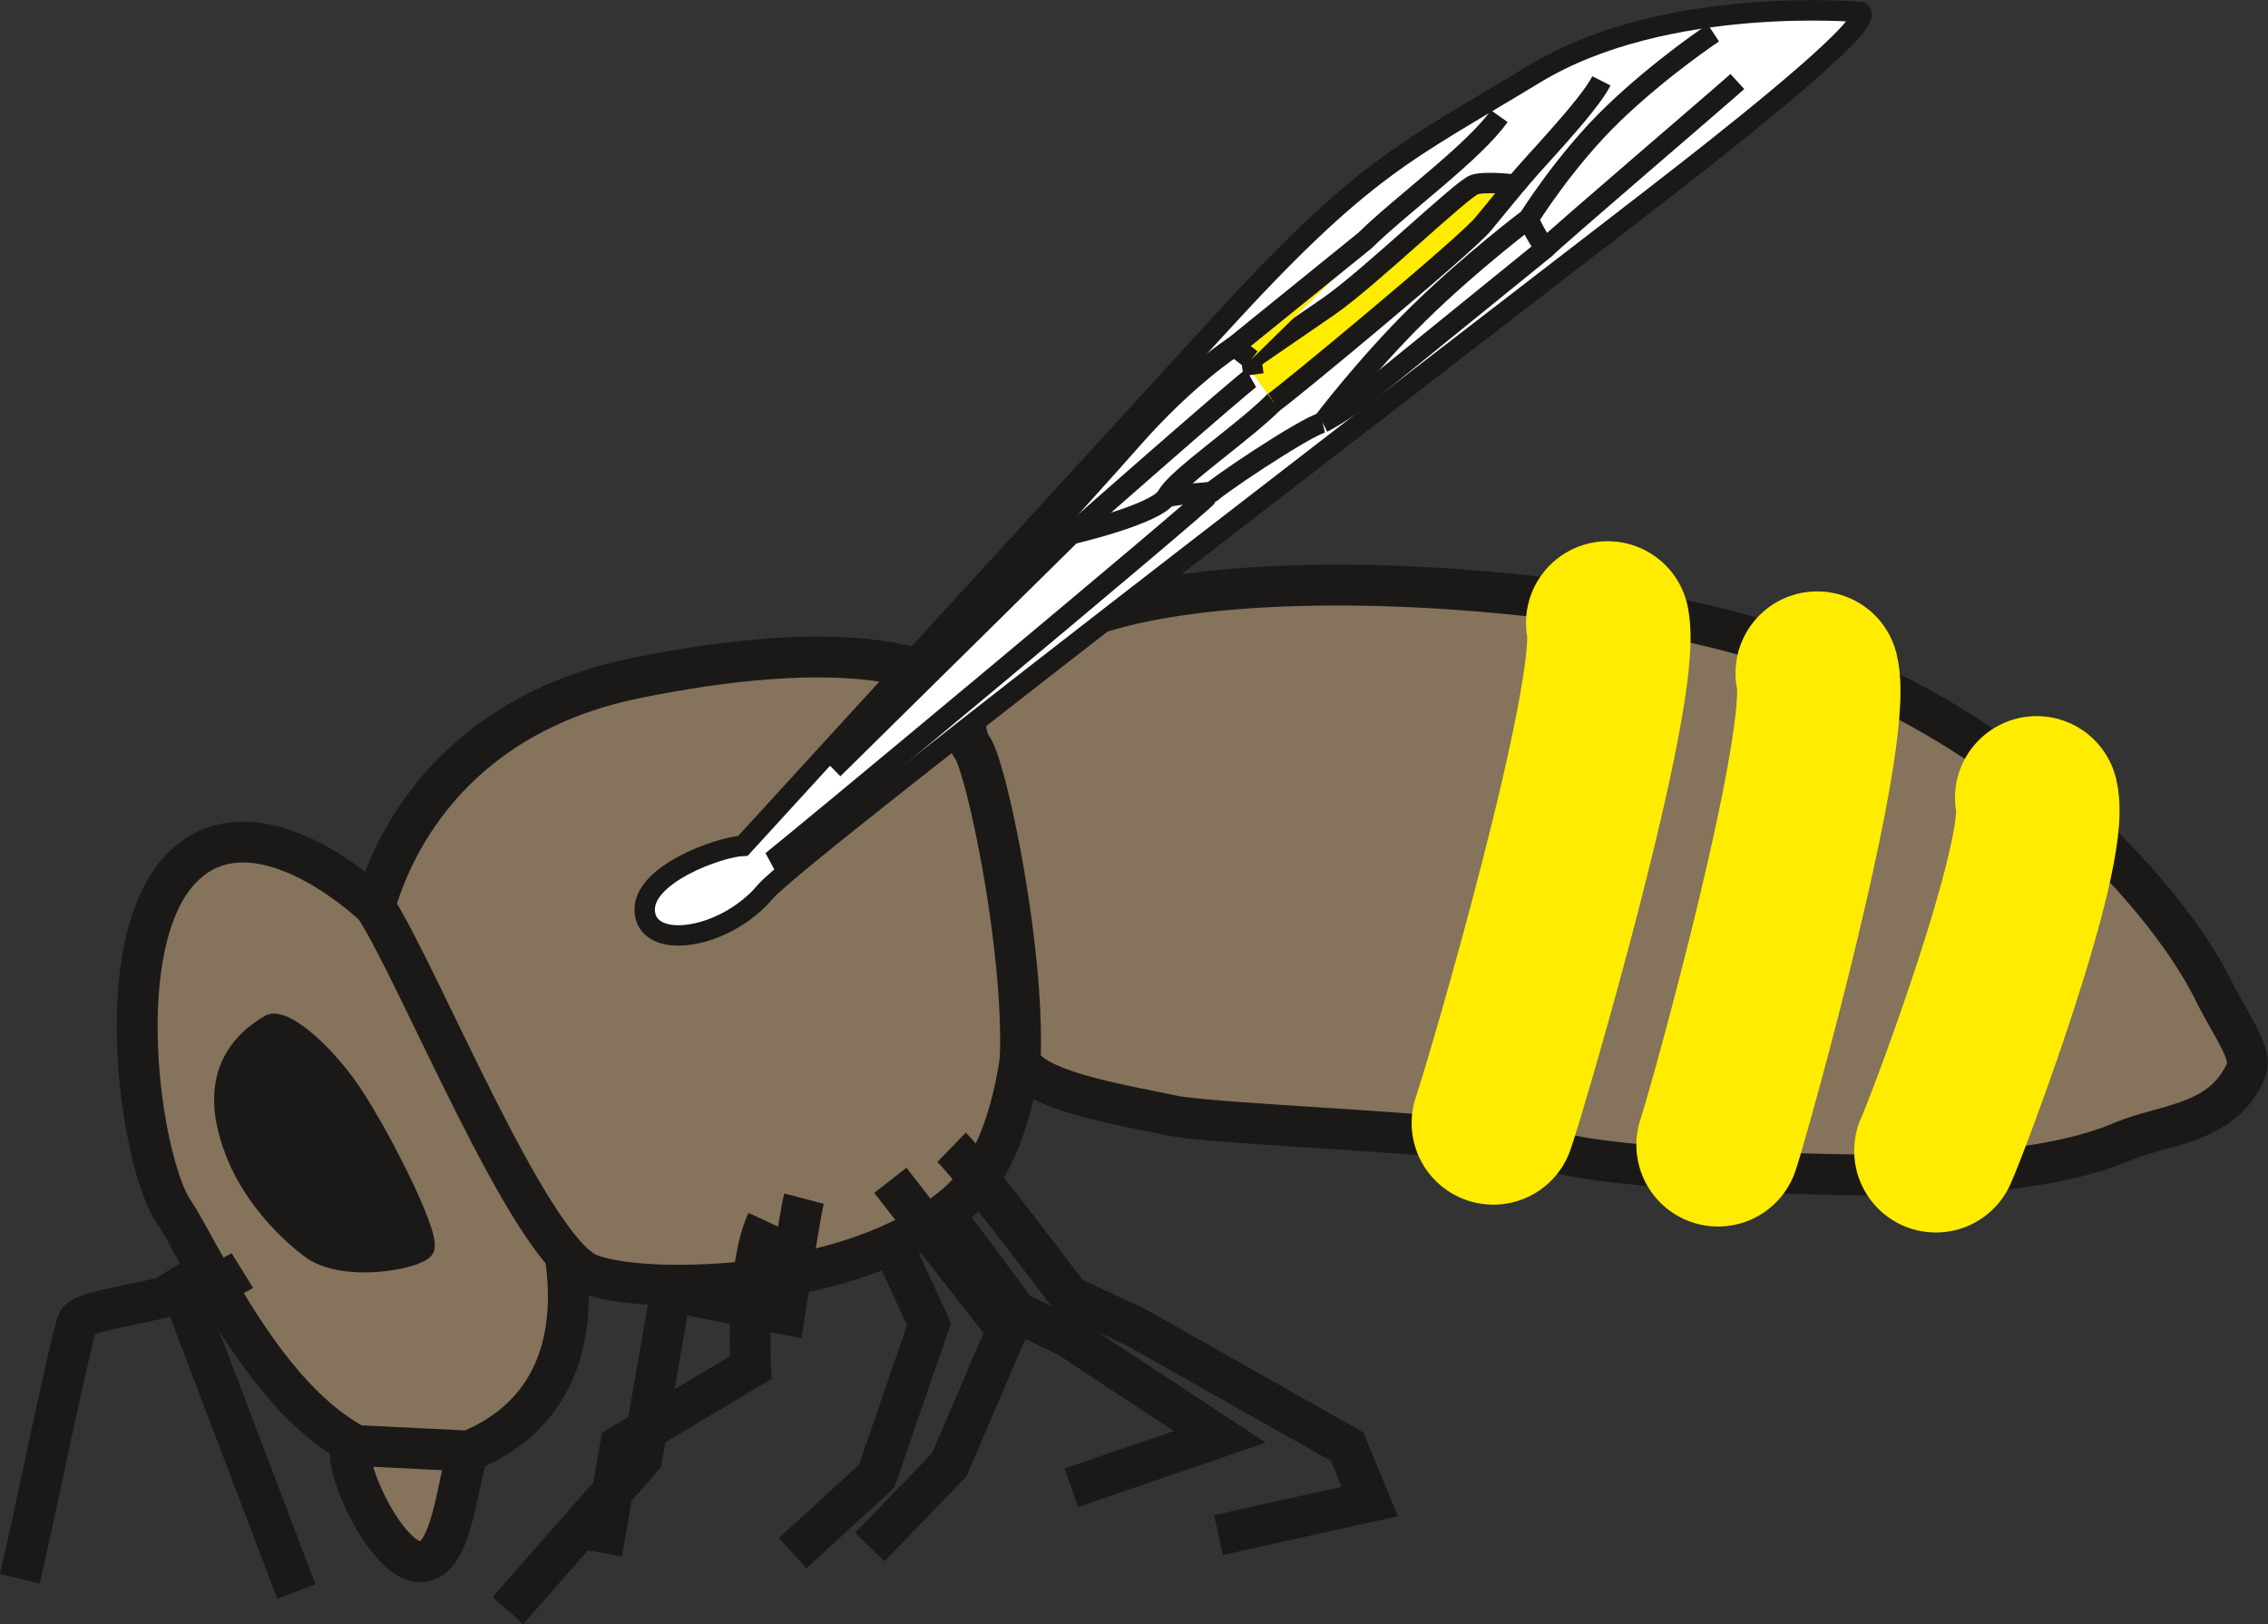
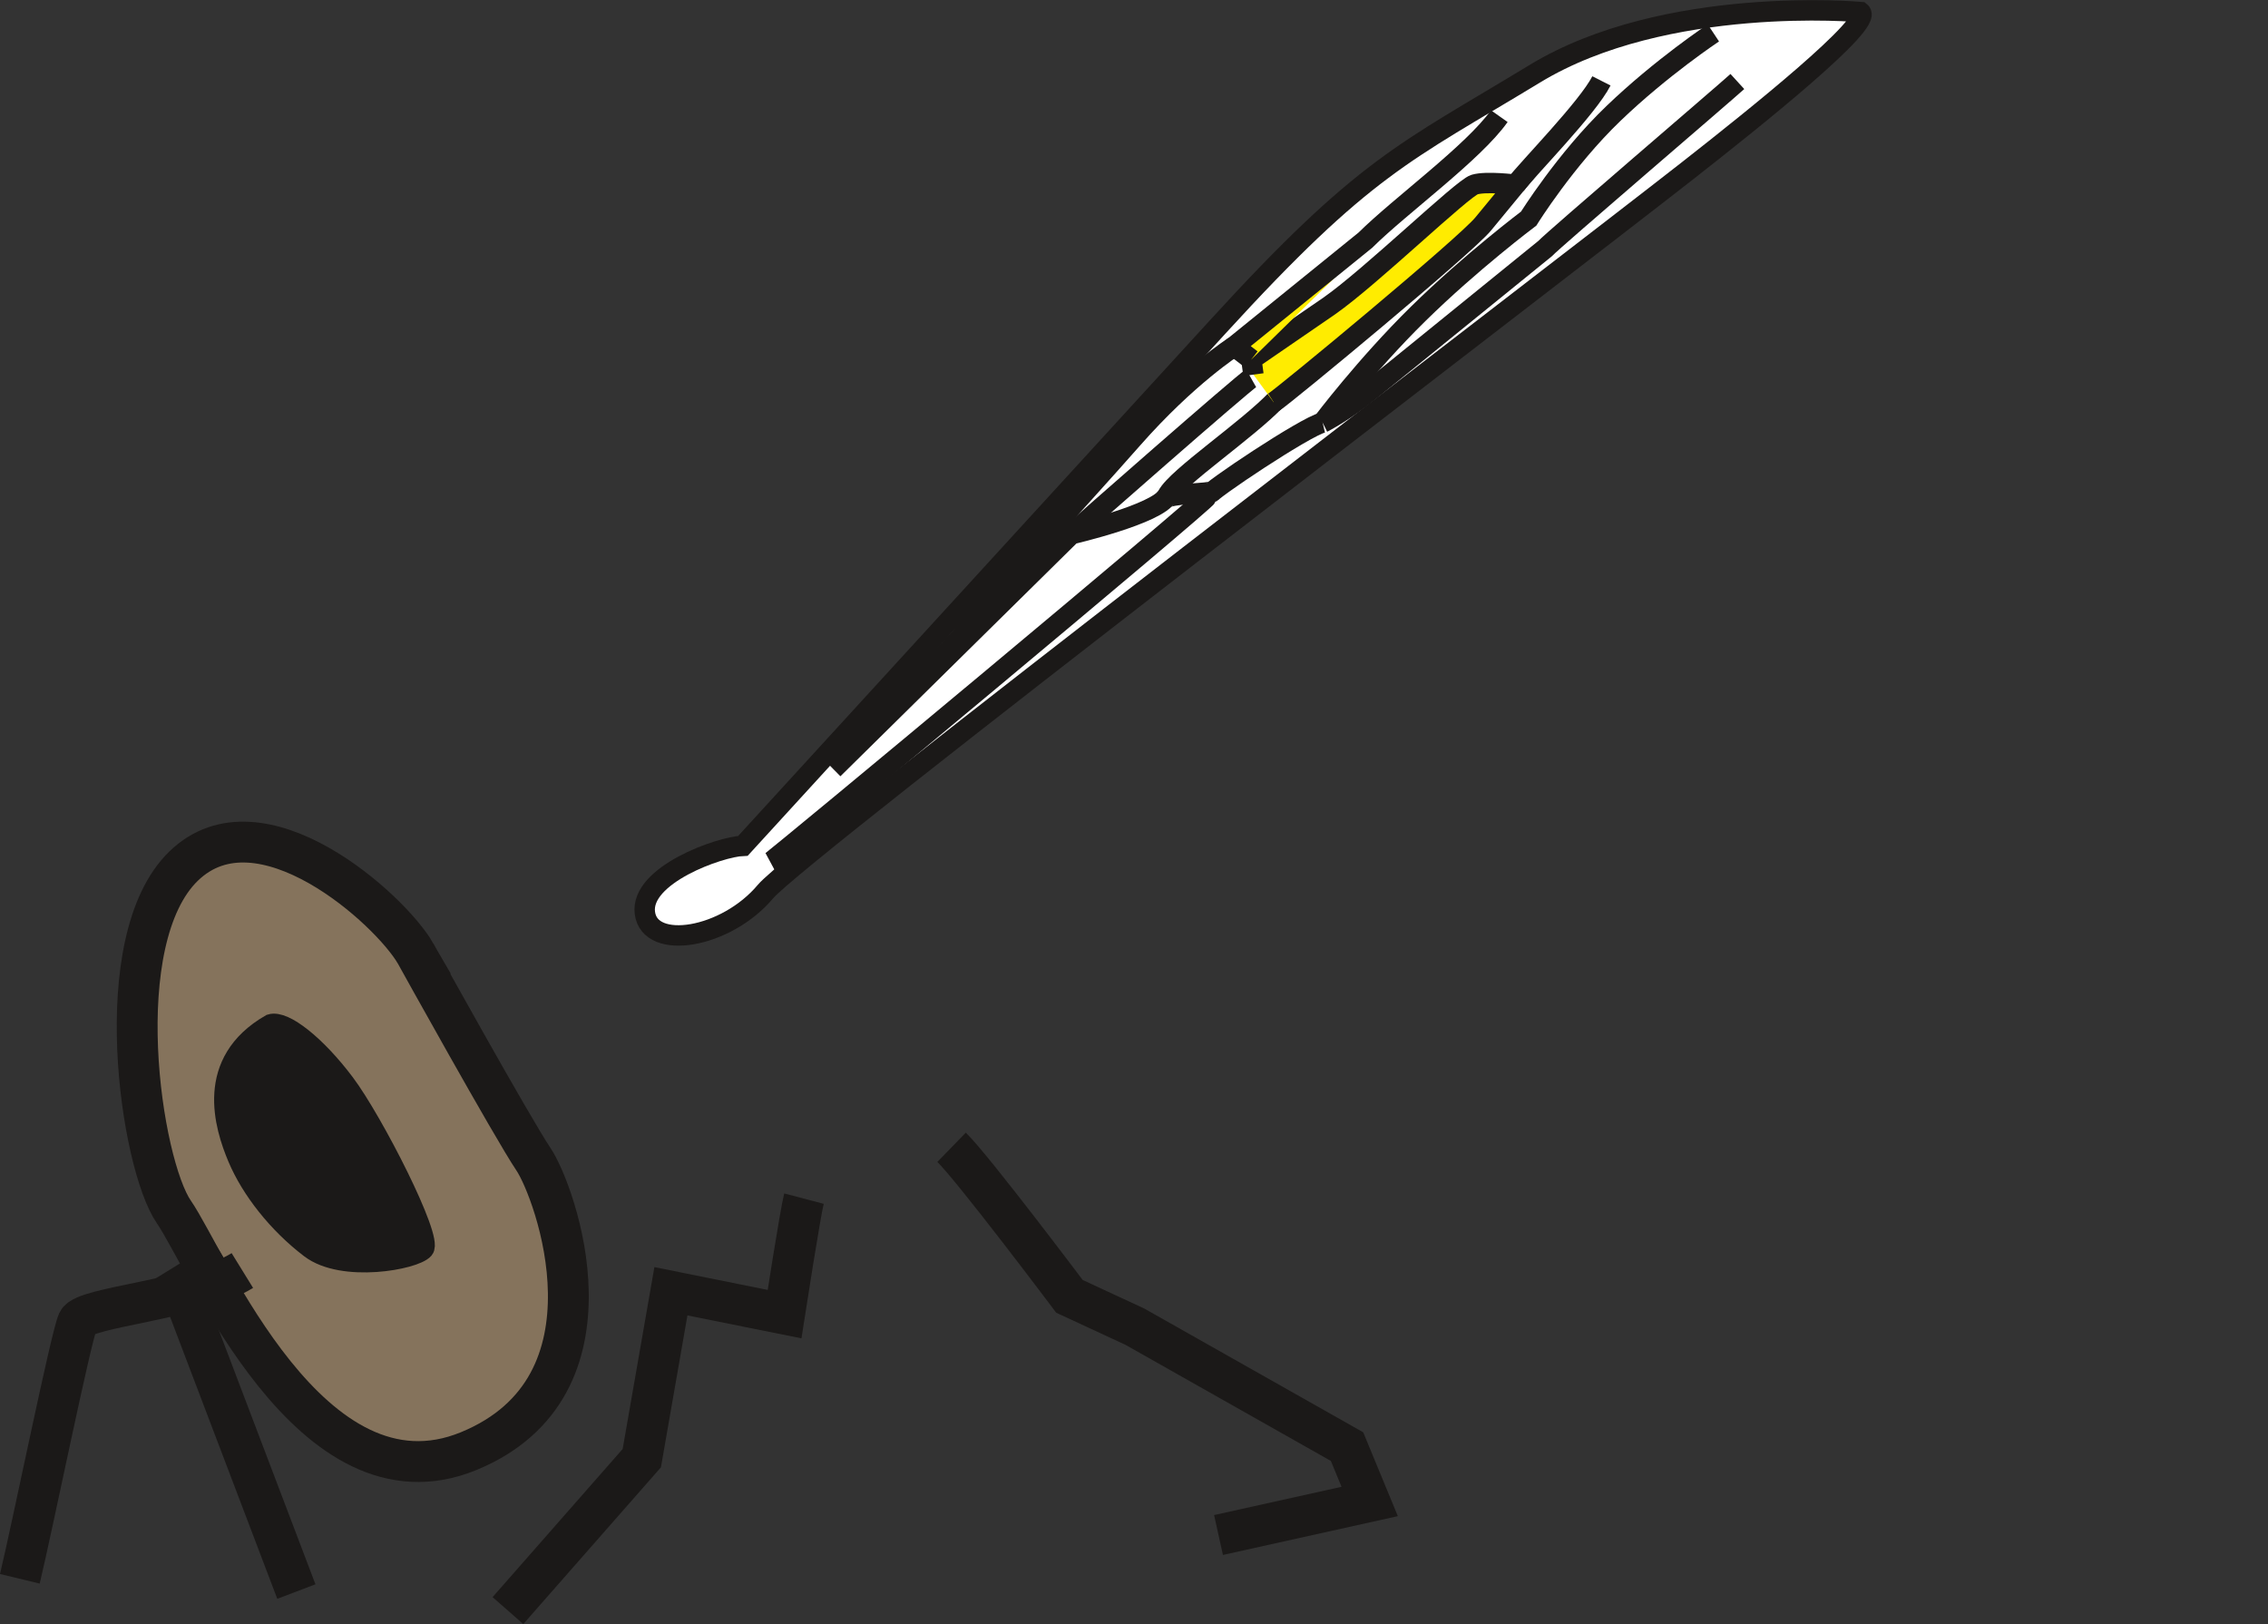
<svg xmlns="http://www.w3.org/2000/svg" width="111.062" height="79.524">
  <rect width="100%" height="100%" fill="#333333" stroke="none" />
  <style>.B{stroke:#1b1918}.C{stroke-width:2}.D{fill:none}.E{fill-rule:evenodd}.F{fill:#85735c}.G{fill:#ffec00}</style>
  <g class="B C D">
    <path d="M17.875 50.419c-1.05.934-3.926 2.747-7.209 4.054" stroke-dasharray="2, 2, 2, 2" />
-     <path d="M45.168 58.209c.843.851 4.615 6.035 4.615 6.035l2.529 1.223 7.419 4.888-7.268 2.493M42.119 57.524l3.374 7.311-2.564 7.448-4.115 3.769" />
  </g>
  <path d="M20.347 46.68c-1.235-2.145-7.605-7.906-11.354-4.273s-2.1 14.593-.477 16.94 6.712 14.886 14.439 11.706 4.218-12.729 3.171-14.285-5.779-10.088-5.779-10.088z" class="B C E F" />
  <g class="D B C">
    <path d="M11.868 62.212c-2.361 1.456-7.719 1.766-8.058 2.502S1.584 74.768.972 77.307" />
    <path d="M11.013 61.683l-2.17 1.338 5.67 14.911" />
  </g>
-   <path d="M22.956 71.053c-.588 1.331-.764 5.717-2.543 5.404s-4.038-5.684-2.976-5.678l5.519.274zm-4.602-26.665c.714-2.543 3.452-9.28 12.784-11.185s16.326-1.27 17.639 2.695 3.293 18.511-1.916 23.034-15.858 4.468-18.102 3.409c-2.927-1.381-8.209-14.548-10.405-17.952z" class="E F B C" />
  <path d="M39.37 58.692c-.179.678-.951 5.655-.951 5.655l-5.565-1.119-1.426 8.172-6.555 7.464m21.725-22.686c1.06 1.03 5.773 7.299 5.773 7.299l3.203 1.485 10.389 5.872 1.11 2.687-7.403 1.642" class="D B C" />
  <g class="E">
-     <path d="M49.96 51.865c.33 1.536 5.289 2.289 7.421 2.756s15.872.882 18.797 1.775 13.206 1.185 17.139 1.138 7.898-.486 10.554-1.61c2.174-.92 4.926-.835 6.102-3.472.371-.833-.63-2.048-1.55-3.895-1.958-3.93-6.419-8.683-11.408-12.065a41.03 41.03 0 0 0-12.686-5.678c-8.855-2.213-22.787-3.078-30.161-.911s-7.273 5.673-6.562 6.691 2.568 9.849 2.353 15.27z" class="B C F" />
-     <path d="M73.126 54.987c.66-1.904 6.292-21.144 5.601-24.486m5.404 25.557c.599-1.79 5.627-19.908 4.855-23.1m5.812 23.393c.589-1.287 5.594-14.56 4.936-17.286" stroke="#ffec00" stroke-width="8" stroke-linecap="round" class="G" />
    <path d="M36.383 41.416c-1.141.043-5.049 1.43-4.803 3.292s3.977 1.25 5.91-1.058c1.582-1.889 38.62-30.176 45.146-35.288 3.283-2.572 9.134-7.248 8.47-7.772 0 0-9.548-.865-15.944 3.019S66.839 8.116 59.618 16.02L36.383 41.416z" fill="#fff" class="B" />
  </g>
  <path d="M37.723 42.213c.304-.164 21.289-17.63 21.397-17.91s4.808-3.411 5.648-3.609M40.803 37.655l11.658-11.498s4.234-.981 4.702-1.885 3.933-3.223 5.355-4.726" class="D B" />
  <path d="M57.041 24.435c.195-.28 2.187-.259 2.354-.388" class="B E G" />
  <path d="M52.461 26.157c.255-.244 8.429-7.424 8.805-7.636" class="B D" />
  <g class="E G B">
    <path d="M62.371 19.697c.573-.369 9.416-7.689 10.259-8.73l1.583-1.921s-1.416-.183-2.005-.009-5.072 4.514-7.107 5.939l-3.822 2.625.1.742" />
    <path d="M61.278 17.602l-.837-.643 6.421-5.2c1.691-1.679 5.294-4.285 6.556-6.072" />
  </g>
  <g class="D B">
    <path d="M74.213 9.047c.644-.837 3.543-3.777 4.208-5.087" />
-     <path d="M64.767 20.693s2.098-2.787 4.682-5.327 5.411-4.664 5.411-4.664 1.793-2.884 4.152-5.149 4.891-3.941 4.891-3.941m-9.042 9.09c.132.493.799 1.472.799 1.472" />
+     <path d="M64.767 20.693s2.098-2.787 4.682-5.327 5.411-4.664 5.411-4.664 1.793-2.884 4.152-5.149 4.891-3.941 4.891-3.941m-9.042 9.09" />
    <path d="M64.767 20.693s1.069-.533 2.364-1.601l8.529-6.918c.412-.444 8.736-7.561 9.417-8.183M60.442 16.959s-2.285 1.45-5.002 4.541-7.383 8.08-7.84 8.991-5.896 5.924-5.896 5.924" />
  </g>
  <path d="M13.255 50.156c.658-.205 2.221 1.03 3.619 2.89s4.322 7.594 3.875 8.112-3.961 1.17-5.552-.042-2.891-2.868-3.546-4.419-1.628-4.683 1.604-6.541z" fill="#1b1918" class="B E" />
-   <path d="M43.599 57.797l5.713 7.33-2.827 6.599-3.892 4.027m-5.034-15.941c-1.056 2.276-.803 7.154-.803 7.154l-6.373 3.81-.908 5.263" class="C D B" />
</svg>